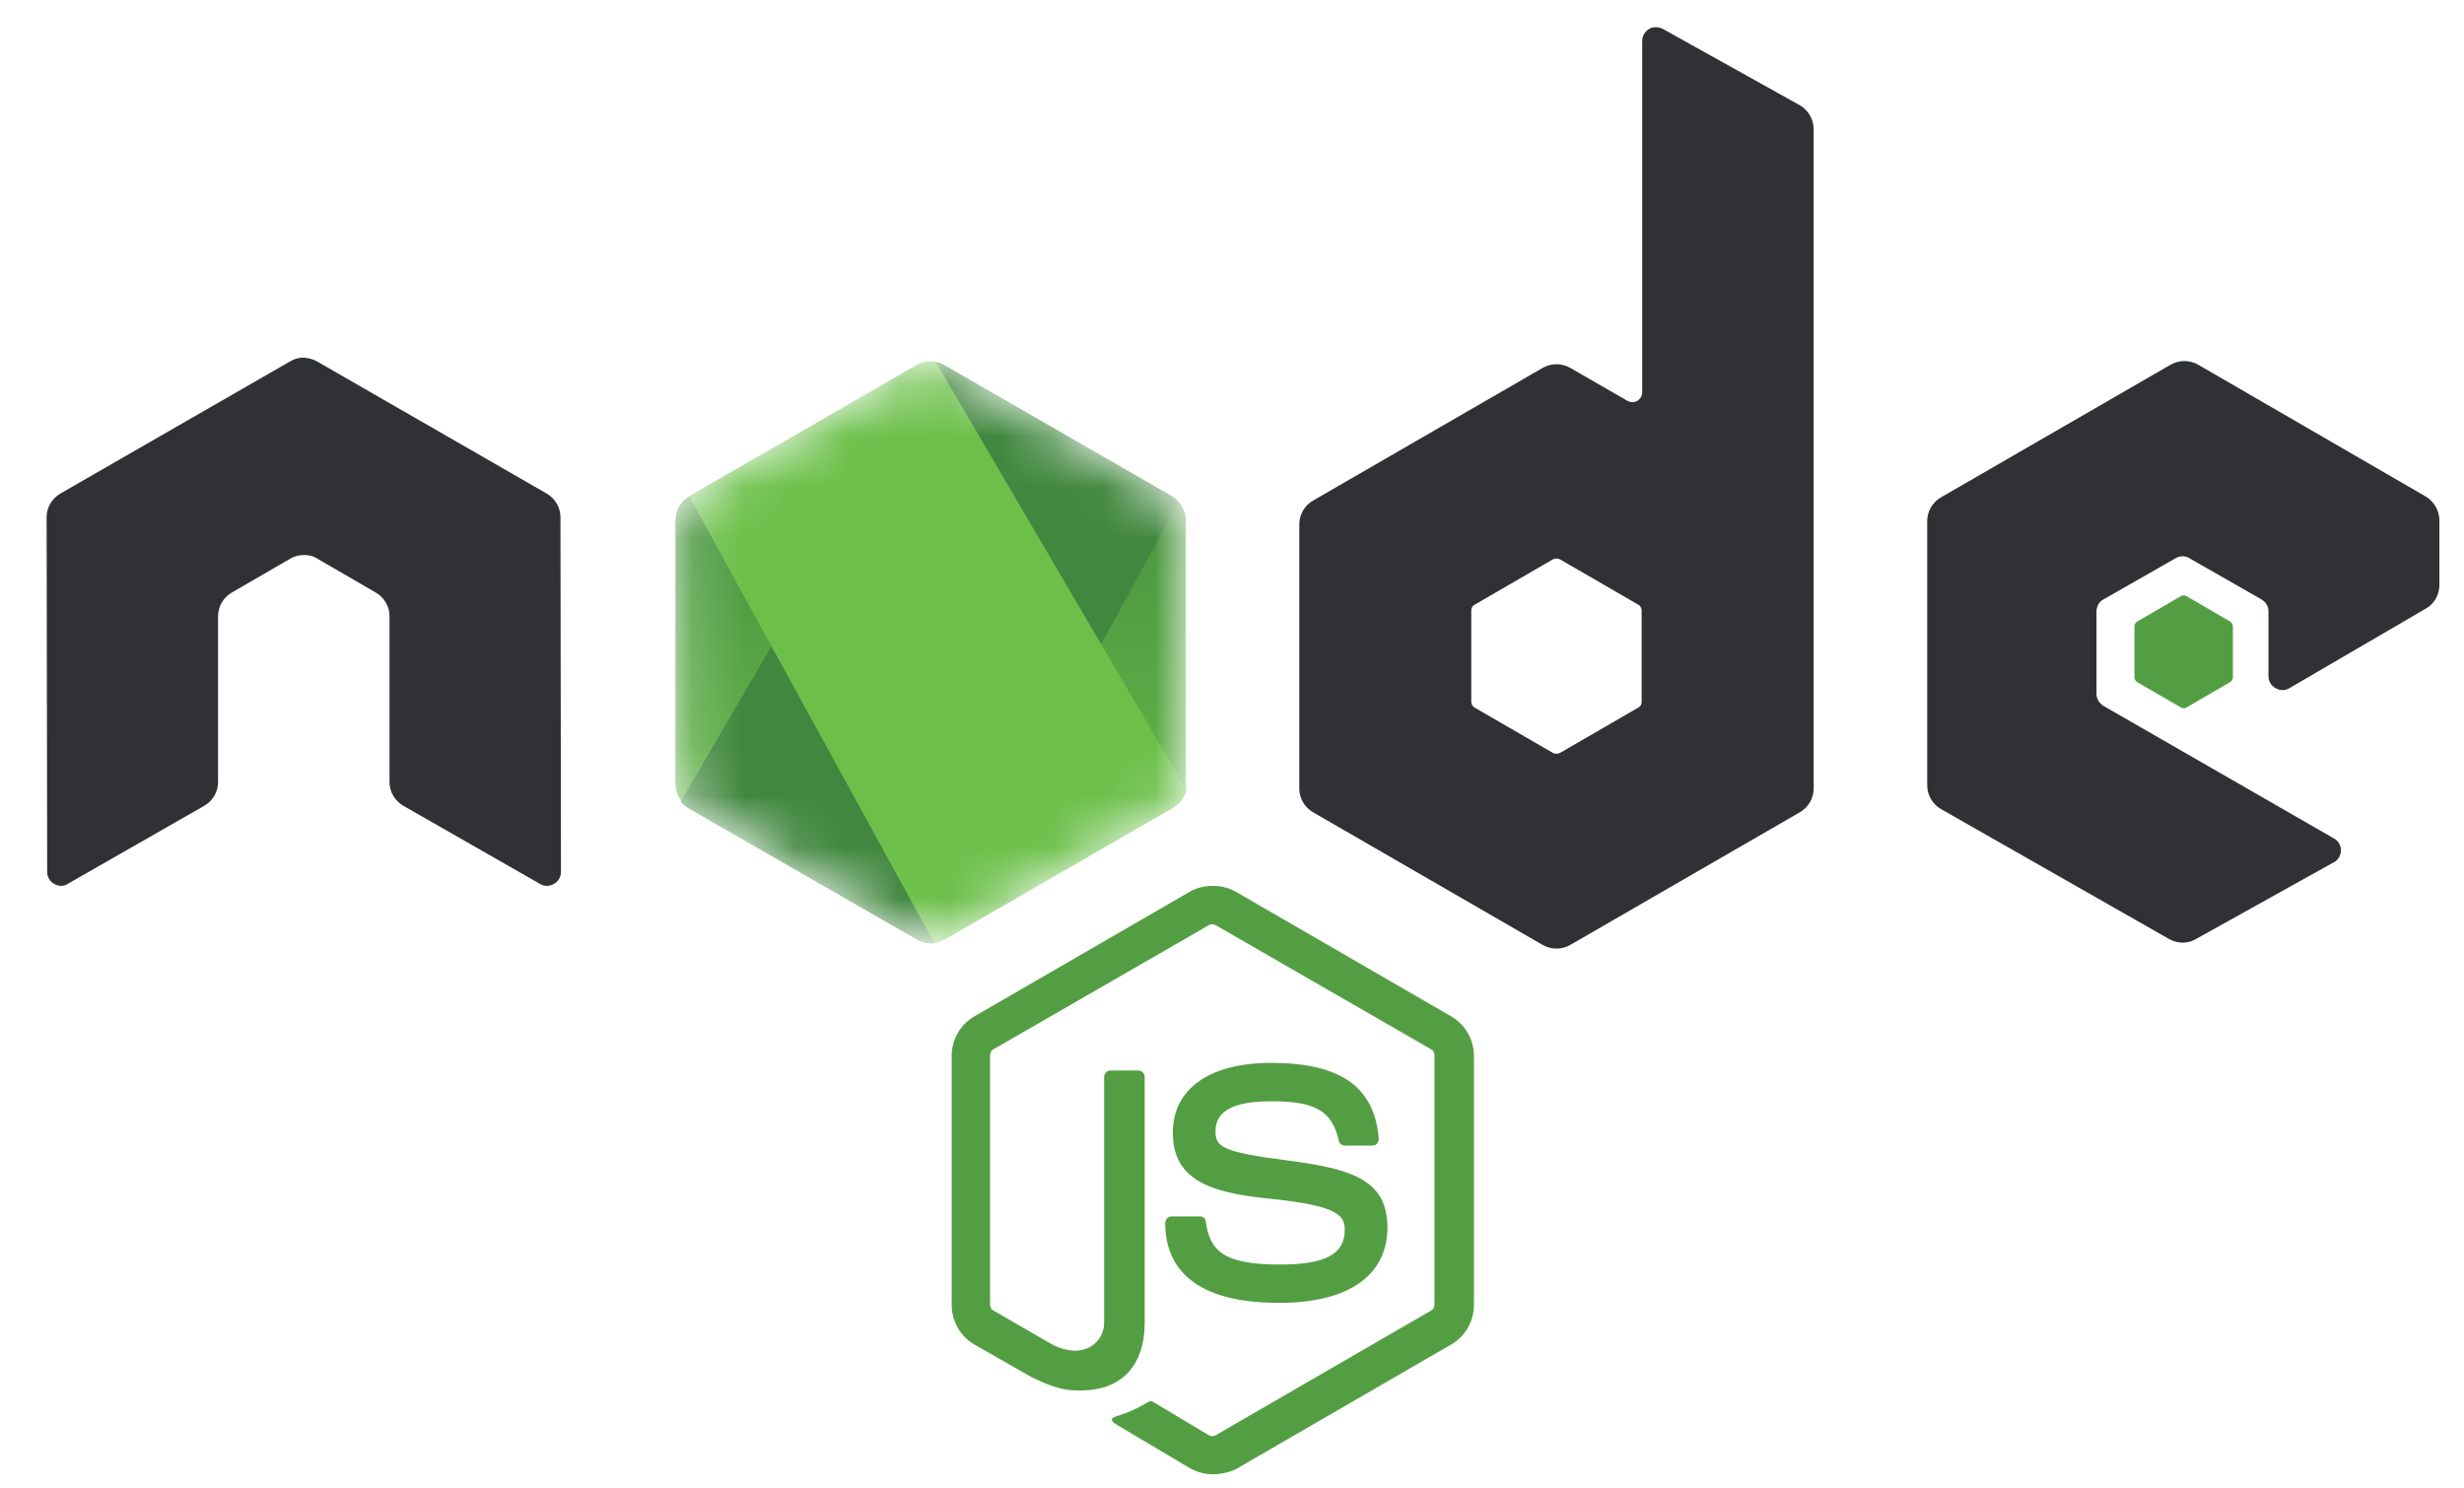
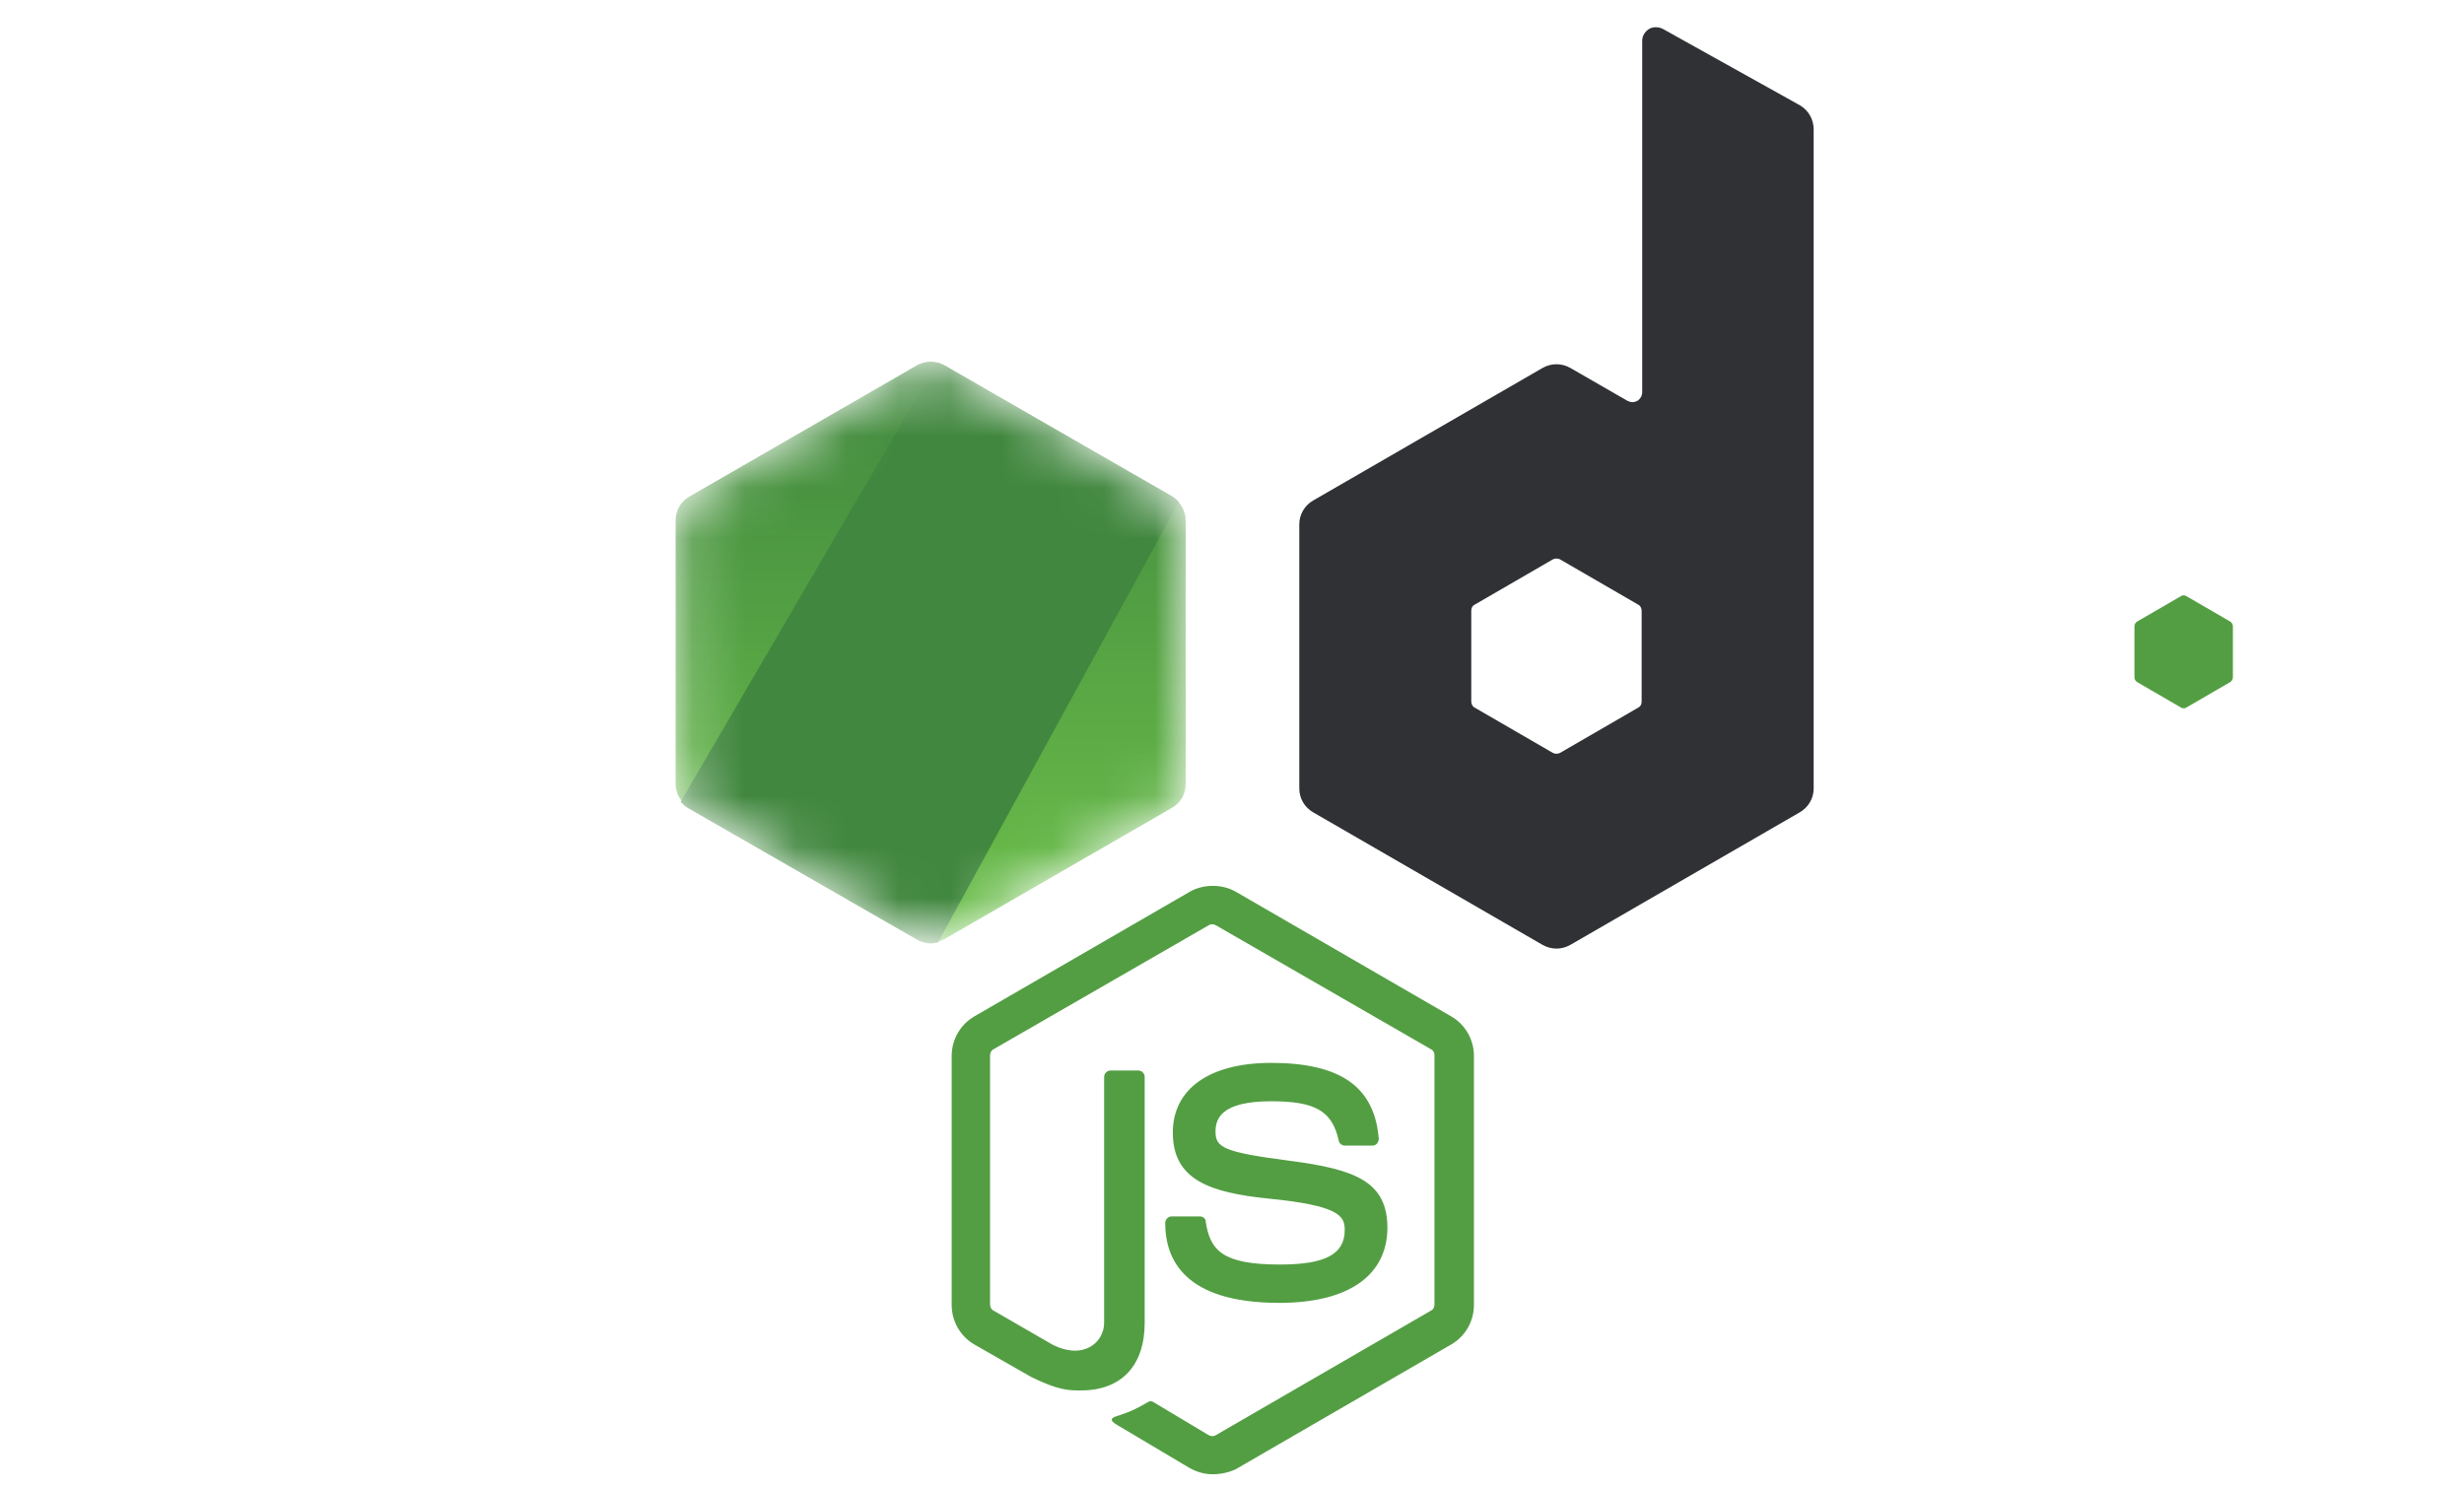
<svg xmlns="http://www.w3.org/2000/svg" width="48" height="29" viewBox="0 0 48 29" fill="none">
  <path d="M23.626 28.724C23.468 28.724 23.321 28.682 23.184 28.608L21.783 27.776C21.572 27.66 21.678 27.618 21.741 27.597C22.025 27.502 22.078 27.481 22.373 27.313C22.404 27.292 22.446 27.302 22.478 27.323L23.552 27.966C23.594 27.987 23.647 27.987 23.679 27.966L27.881 25.533C27.923 25.512 27.944 25.47 27.944 25.417L27.944 20.562C27.944 20.509 27.923 20.467 27.881 20.446L23.679 18.024C23.637 18.003 23.584 18.003 23.552 18.024L19.35 20.446C19.308 20.467 19.287 20.52 19.287 20.562L19.287 25.417C19.287 25.459 19.308 25.512 19.35 25.533L20.498 26.196C21.119 26.512 21.509 26.144 21.509 25.775L21.509 20.983C21.509 20.92 21.562 20.857 21.635 20.857L22.173 20.857C22.236 20.857 22.299 20.909 22.299 20.983L22.299 25.775C22.299 26.607 21.846 27.091 21.056 27.091C20.814 27.091 20.624 27.091 20.087 26.828L18.981 26.196C18.708 26.038 18.539 25.744 18.539 25.427L18.539 20.572C18.539 20.256 18.708 19.961 18.981 19.803L23.184 17.371C23.447 17.223 23.805 17.223 24.068 17.371L28.27 19.803C28.544 19.961 28.713 20.256 28.713 20.572L28.713 25.427C28.713 25.744 28.544 26.038 28.27 26.196L24.068 28.629C23.931 28.692 23.773 28.724 23.626 28.724ZM24.921 25.385C23.078 25.385 22.699 24.543 22.699 23.827C22.699 23.764 22.752 23.7 22.826 23.7L23.373 23.7C23.436 23.7 23.489 23.742 23.489 23.806C23.573 24.364 23.816 24.638 24.932 24.638C25.817 24.638 26.196 24.438 26.196 23.964C26.196 23.69 26.09 23.49 24.711 23.353C23.563 23.237 22.847 22.984 22.847 22.068C22.847 21.215 23.563 20.709 24.763 20.709C26.111 20.709 26.775 21.173 26.859 22.184C26.859 22.215 26.849 22.247 26.828 22.279C26.807 22.299 26.775 22.321 26.743 22.321L26.196 22.321C26.143 22.321 26.09 22.279 26.08 22.226C25.953 21.647 25.627 21.457 24.763 21.457C23.794 21.457 23.679 21.794 23.679 22.047C23.679 22.352 23.816 22.447 25.122 22.616C26.417 22.784 27.028 23.026 27.028 23.932C27.017 24.859 26.259 25.385 24.921 25.385Z" fill="#539E43" />
-   <path d="M10.918 10.077C10.918 9.887 10.813 9.708 10.644 9.613L6.176 7.042C6.103 7 6.018 6.979 5.934 6.969L5.892 6.969C5.808 6.969 5.723 7 5.65 7.042L1.182 9.613C1.014 9.708 0.908 9.887 0.908 10.077L0.919 16.989C0.919 17.084 0.971 17.178 1.056 17.221C1.14 17.273 1.245 17.273 1.319 17.221L3.974 15.703C4.143 15.608 4.248 15.429 4.248 15.24L4.248 12.005C4.248 11.815 4.354 11.636 4.522 11.541L5.65 10.888C5.734 10.835 5.829 10.814 5.924 10.814C6.018 10.814 6.113 10.835 6.187 10.888L7.314 11.541C7.483 11.636 7.588 11.815 7.588 12.005L7.588 15.24C7.588 15.429 7.694 15.608 7.862 15.703L10.518 17.221C10.602 17.273 10.707 17.273 10.791 17.221C10.876 17.178 10.928 17.084 10.928 16.989L10.918 10.077Z" fill="#2F3134" />
  <path d="M32.391 0.562C32.307 0.52 32.201 0.52 32.128 0.562C32.043 0.615 31.991 0.699 31.991 0.794L31.991 7.642C31.991 7.706 31.959 7.769 31.896 7.811C31.833 7.843 31.769 7.843 31.706 7.811L30.589 7.168C30.421 7.073 30.221 7.073 30.052 7.168L25.584 9.75C25.416 9.845 25.311 10.024 25.311 10.213L25.311 15.366C25.311 15.555 25.416 15.735 25.584 15.829L30.052 18.411C30.221 18.506 30.421 18.506 30.589 18.411L35.057 15.829C35.225 15.735 35.331 15.555 35.331 15.366L35.331 2.522C35.331 2.321 35.225 2.142 35.057 2.048L32.391 0.562ZM31.98 13.669C31.98 13.722 31.959 13.764 31.917 13.785L30.389 14.67C30.347 14.691 30.294 14.691 30.252 14.67L28.724 13.785C28.682 13.764 28.661 13.711 28.661 13.669L28.661 11.899C28.661 11.847 28.682 11.804 28.724 11.783L30.252 10.898C30.294 10.877 30.347 10.877 30.389 10.898L31.917 11.783C31.959 11.804 31.98 11.857 31.98 11.899L31.98 13.669Z" fill="#2F3134" />
-   <path d="M47.258 11.857C47.426 11.763 47.521 11.584 47.521 11.394L47.521 10.14C47.521 9.95 47.416 9.771 47.258 9.676L42.822 7.106C42.653 7.011 42.453 7.011 42.284 7.106L37.817 9.687C37.648 9.782 37.543 9.961 37.543 10.151L37.543 15.303C37.543 15.493 37.648 15.672 37.817 15.767L42.253 18.295C42.421 18.39 42.622 18.39 42.78 18.295L45.466 16.799C45.551 16.757 45.603 16.662 45.603 16.567C45.603 16.473 45.551 16.378 45.466 16.336L40.978 13.754C40.894 13.701 40.841 13.617 40.841 13.522L40.841 11.91C40.841 11.815 40.894 11.72 40.978 11.678L42.379 10.878C42.464 10.825 42.569 10.825 42.653 10.878L44.054 11.678C44.139 11.731 44.191 11.815 44.191 11.91L44.191 13.175C44.191 13.269 44.244 13.364 44.328 13.406C44.413 13.459 44.518 13.459 44.602 13.406L47.258 11.857Z" fill="#2F3134" />
  <path d="M42.486 11.615C42.518 11.594 42.56 11.594 42.592 11.615L43.445 12.11C43.477 12.131 43.498 12.163 43.498 12.205L43.498 13.195C43.498 13.237 43.477 13.269 43.445 13.29L42.592 13.785C42.56 13.806 42.518 13.806 42.486 13.785L41.633 13.29C41.601 13.269 41.58 13.237 41.58 13.195L41.58 12.205C41.58 12.163 41.601 12.131 41.633 12.11L42.486 11.615Z" fill="#539E43" />
  <mask id="mask0_766_6462" style="mask-type:alpha" maskUnits="userSpaceOnUse" x="13" y="7" width="11" height="12">
    <path d="M18.393 7.124C18.224 7.029 18.024 7.029 17.855 7.124L13.42 9.684C13.251 9.779 13.156 9.958 13.156 10.148L13.156 15.279C13.156 15.469 13.262 15.648 13.42 15.743L17.855 18.303C18.024 18.398 18.224 18.398 18.393 18.303L22.829 15.743C22.997 15.648 23.092 15.469 23.092 15.279L23.092 10.148C23.092 9.958 22.987 9.779 22.829 9.684L18.393 7.124Z" fill="white" />
  </mask>
  <g mask="url(#mask0_766_6462)">
-     <path d="M18.399 7.118C18.23 7.023 18.03 7.023 17.861 7.118L13.425 9.678C13.257 9.773 13.162 9.952 13.162 10.142L13.162 15.273C13.162 15.463 13.268 15.642 13.425 15.737L17.861 18.297C18.03 18.392 18.23 18.392 18.399 18.297L22.835 15.737C23.003 15.642 23.098 15.463 23.098 15.273L23.098 10.142C23.098 9.952 22.993 9.773 22.835 9.678L18.399 7.118Z" fill="url(#paint0_linear_766_6462)" />
    <path d="M18.399 7.118C18.23 7.023 18.03 7.023 17.861 7.118L13.425 9.678C13.257 9.773 13.162 9.952 13.162 10.142L13.162 15.273C13.162 15.463 13.268 15.642 13.425 15.737L17.861 18.297C18.03 18.392 18.23 18.392 18.399 18.297L22.835 15.737C23.003 15.642 23.098 15.463 23.098 15.273L23.098 10.142C23.098 9.952 22.993 9.773 22.835 9.678L18.399 7.118Z" fill="url(#paint1_linear_766_6462)" />
    <path d="M22.848 9.678L18.391 7.118C18.349 7.097 18.296 7.076 18.254 7.065L13.26 15.621C13.302 15.674 13.355 15.716 13.407 15.747L17.864 18.308C17.991 18.381 18.138 18.402 18.275 18.36L22.964 9.784C22.932 9.741 22.89 9.71 22.848 9.678Z" fill="url(#paint2_linear_766_6462)" />
-     <path fill-rule="evenodd" clip-rule="evenodd" d="M22.856 15.737C22.982 15.663 23.077 15.537 23.119 15.4L18.23 7.055C18.104 7.034 17.967 7.044 17.851 7.118L13.426 9.668L18.199 18.371C18.262 18.36 18.336 18.339 18.399 18.308L22.856 15.737Z" fill="url(#paint3_linear_766_6462)" />
  </g>
  <defs>
    <linearGradient id="paint0_linear_766_6462" x1="690.68" y1="205.024" x2="204.446" y2="969.01" gradientUnits="userSpaceOnUse">
      <stop stop-color="#41873F" />
      <stop offset="0.329" stop-color="#418B3D" />
      <stop offset="0.635" stop-color="#419637" />
      <stop offset="0.932" stop-color="#3FA92D" />
      <stop offset="1" stop-color="#3FAE2A" />
    </linearGradient>
    <linearGradient id="paint1_linear_766_6462" x1="18.13" y1="7.047" x2="18.13" y2="18.368" gradientUnits="userSpaceOnUse">
      <stop stop-color="#40873E" />
      <stop offset="1" stop-color="#6CC04A" />
    </linearGradient>
    <linearGradient id="paint2_linear_766_6462" x1="433.222" y1="631.391" x2="1650.92" y2="-30.18" gradientUnits="userSpaceOnUse">
      <stop offset="0.138" stop-color="#41873F" />
      <stop offset="0.403" stop-color="#54A044" />
      <stop offset="0.714" stop-color="#66B848" />
      <stop offset="0.908" stop-color="#6CC04A" />
    </linearGradient>
    <linearGradient id="paint3_linear_766_6462" x1="-29.118" y1="573.305" x2="997.321" y2="573.305" gradientUnits="userSpaceOnUse">
      <stop offset="0.092" stop-color="#6CC04A" />
      <stop offset="0.286" stop-color="#66B848" />
      <stop offset="0.597" stop-color="#54A044" />
      <stop offset="0.862" stop-color="#41873F" />
    </linearGradient>
  </defs>
</svg>